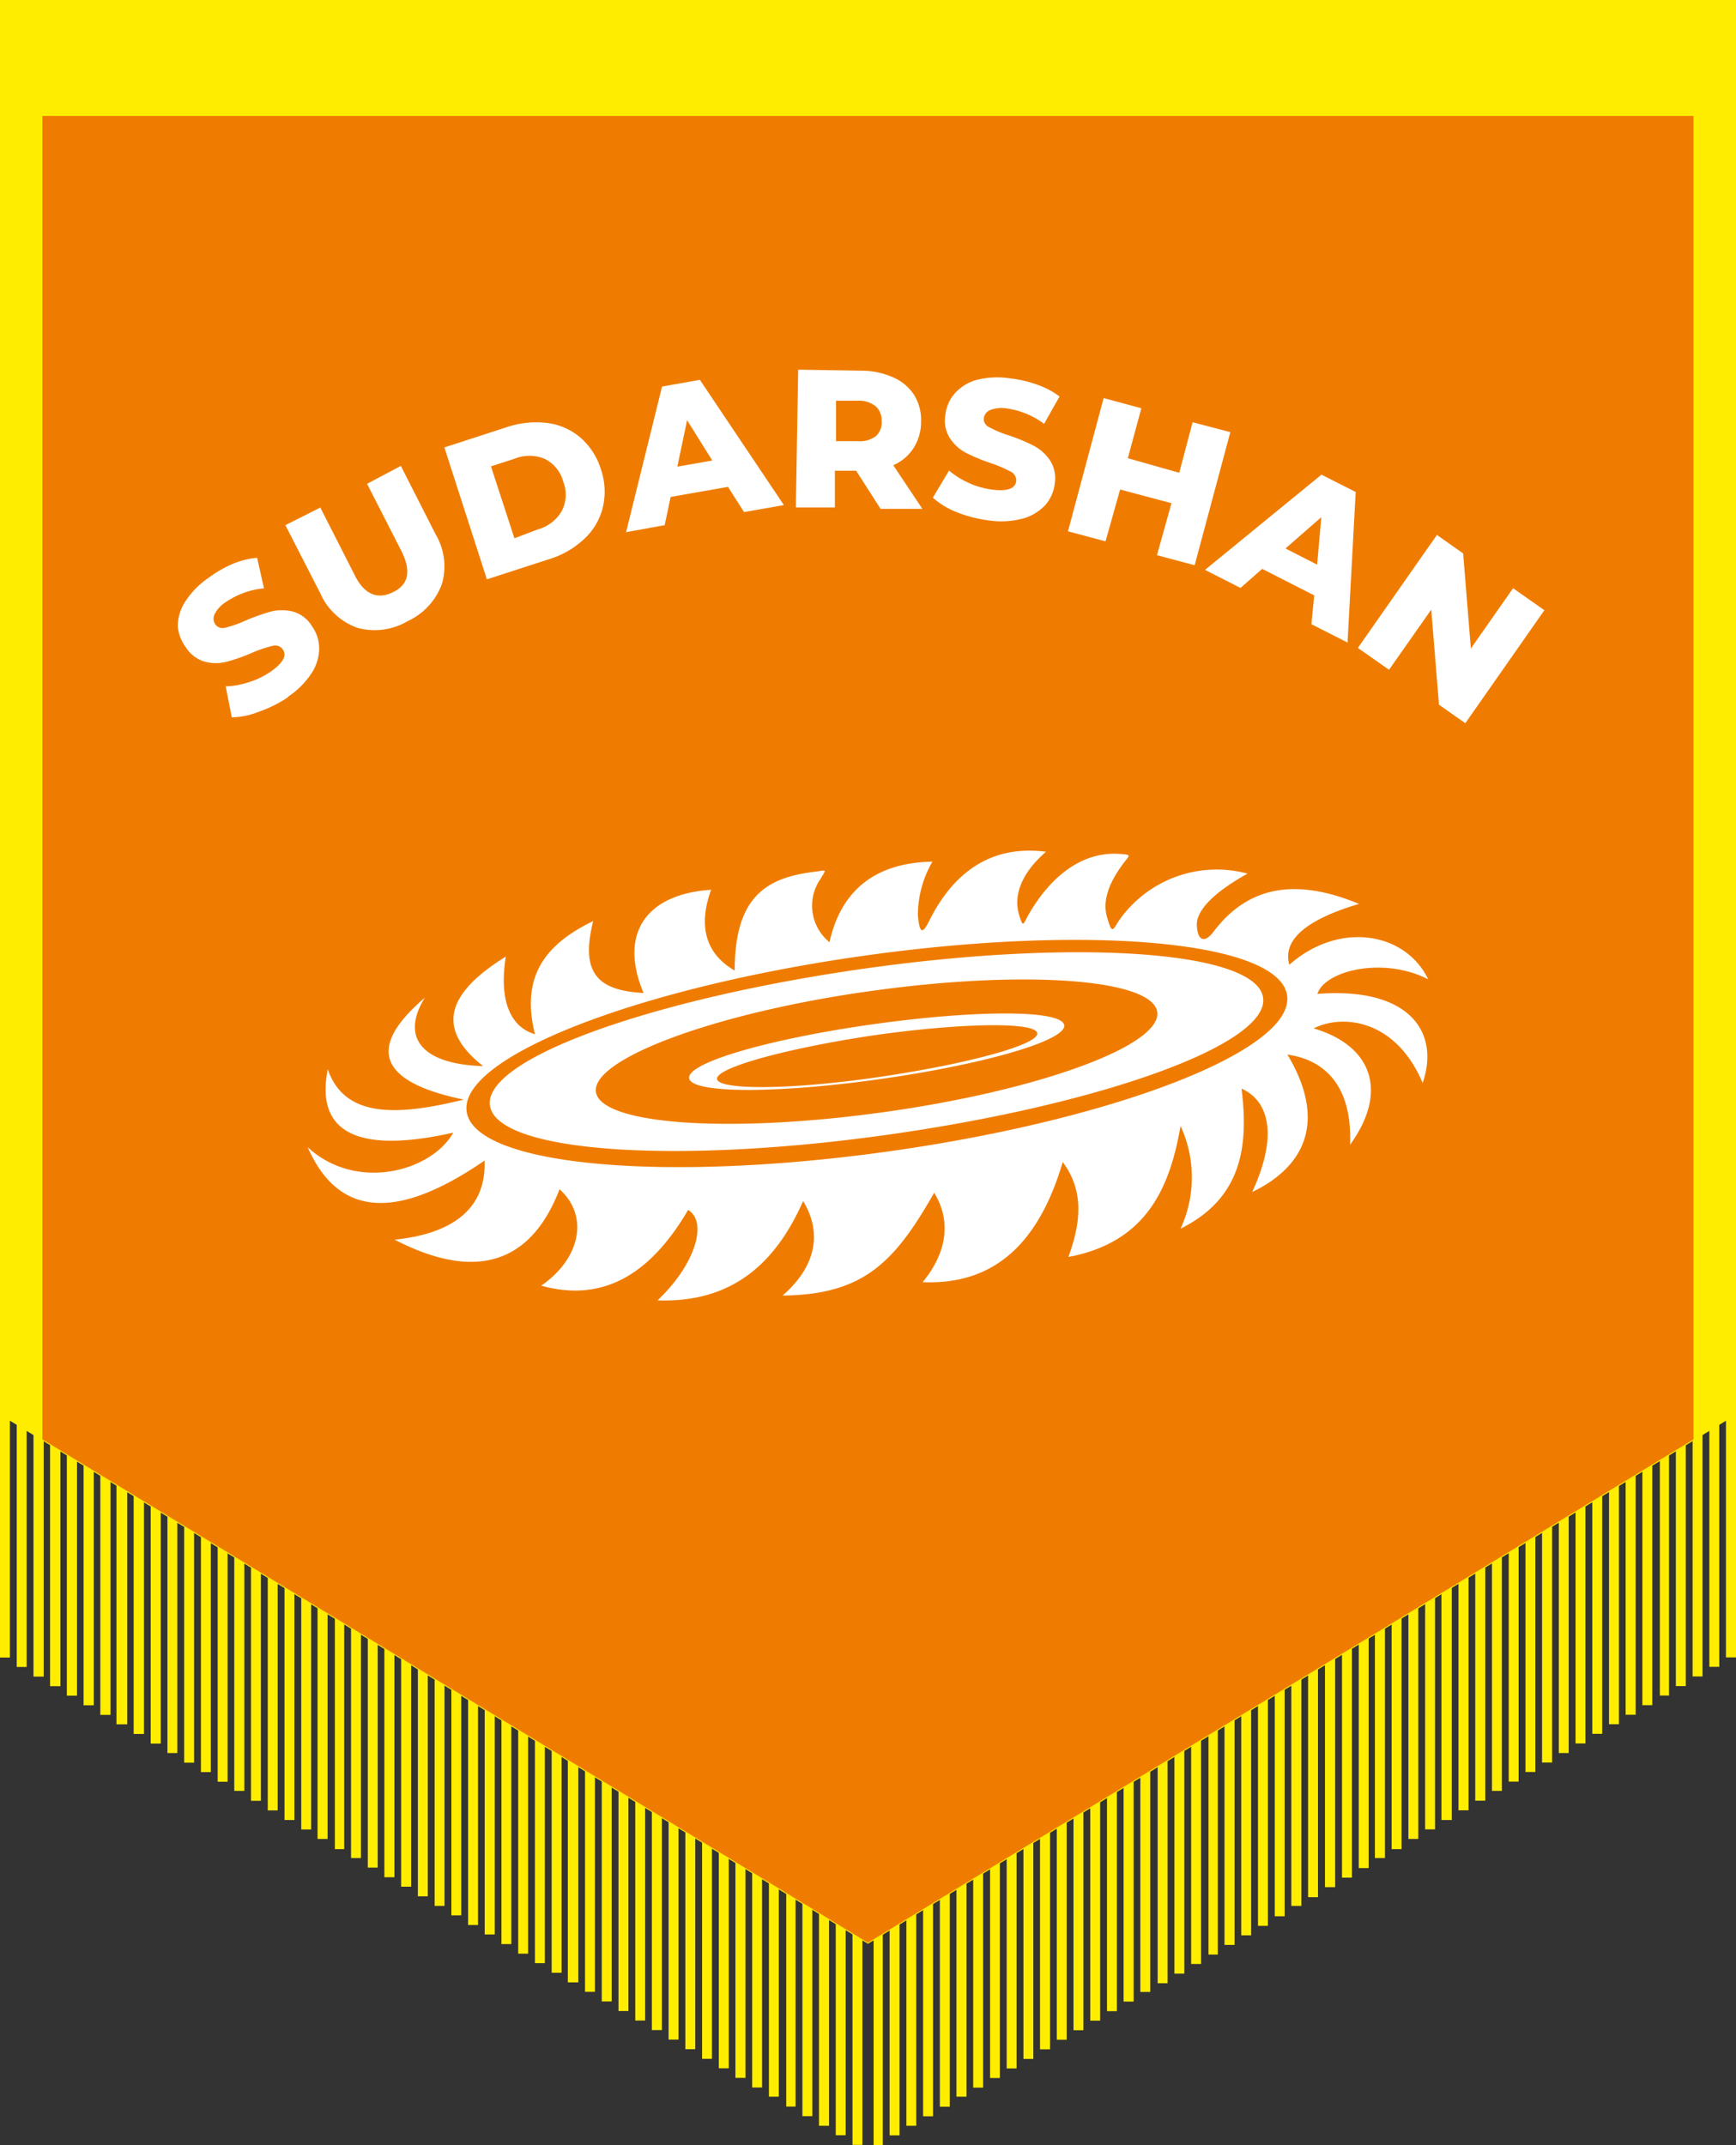
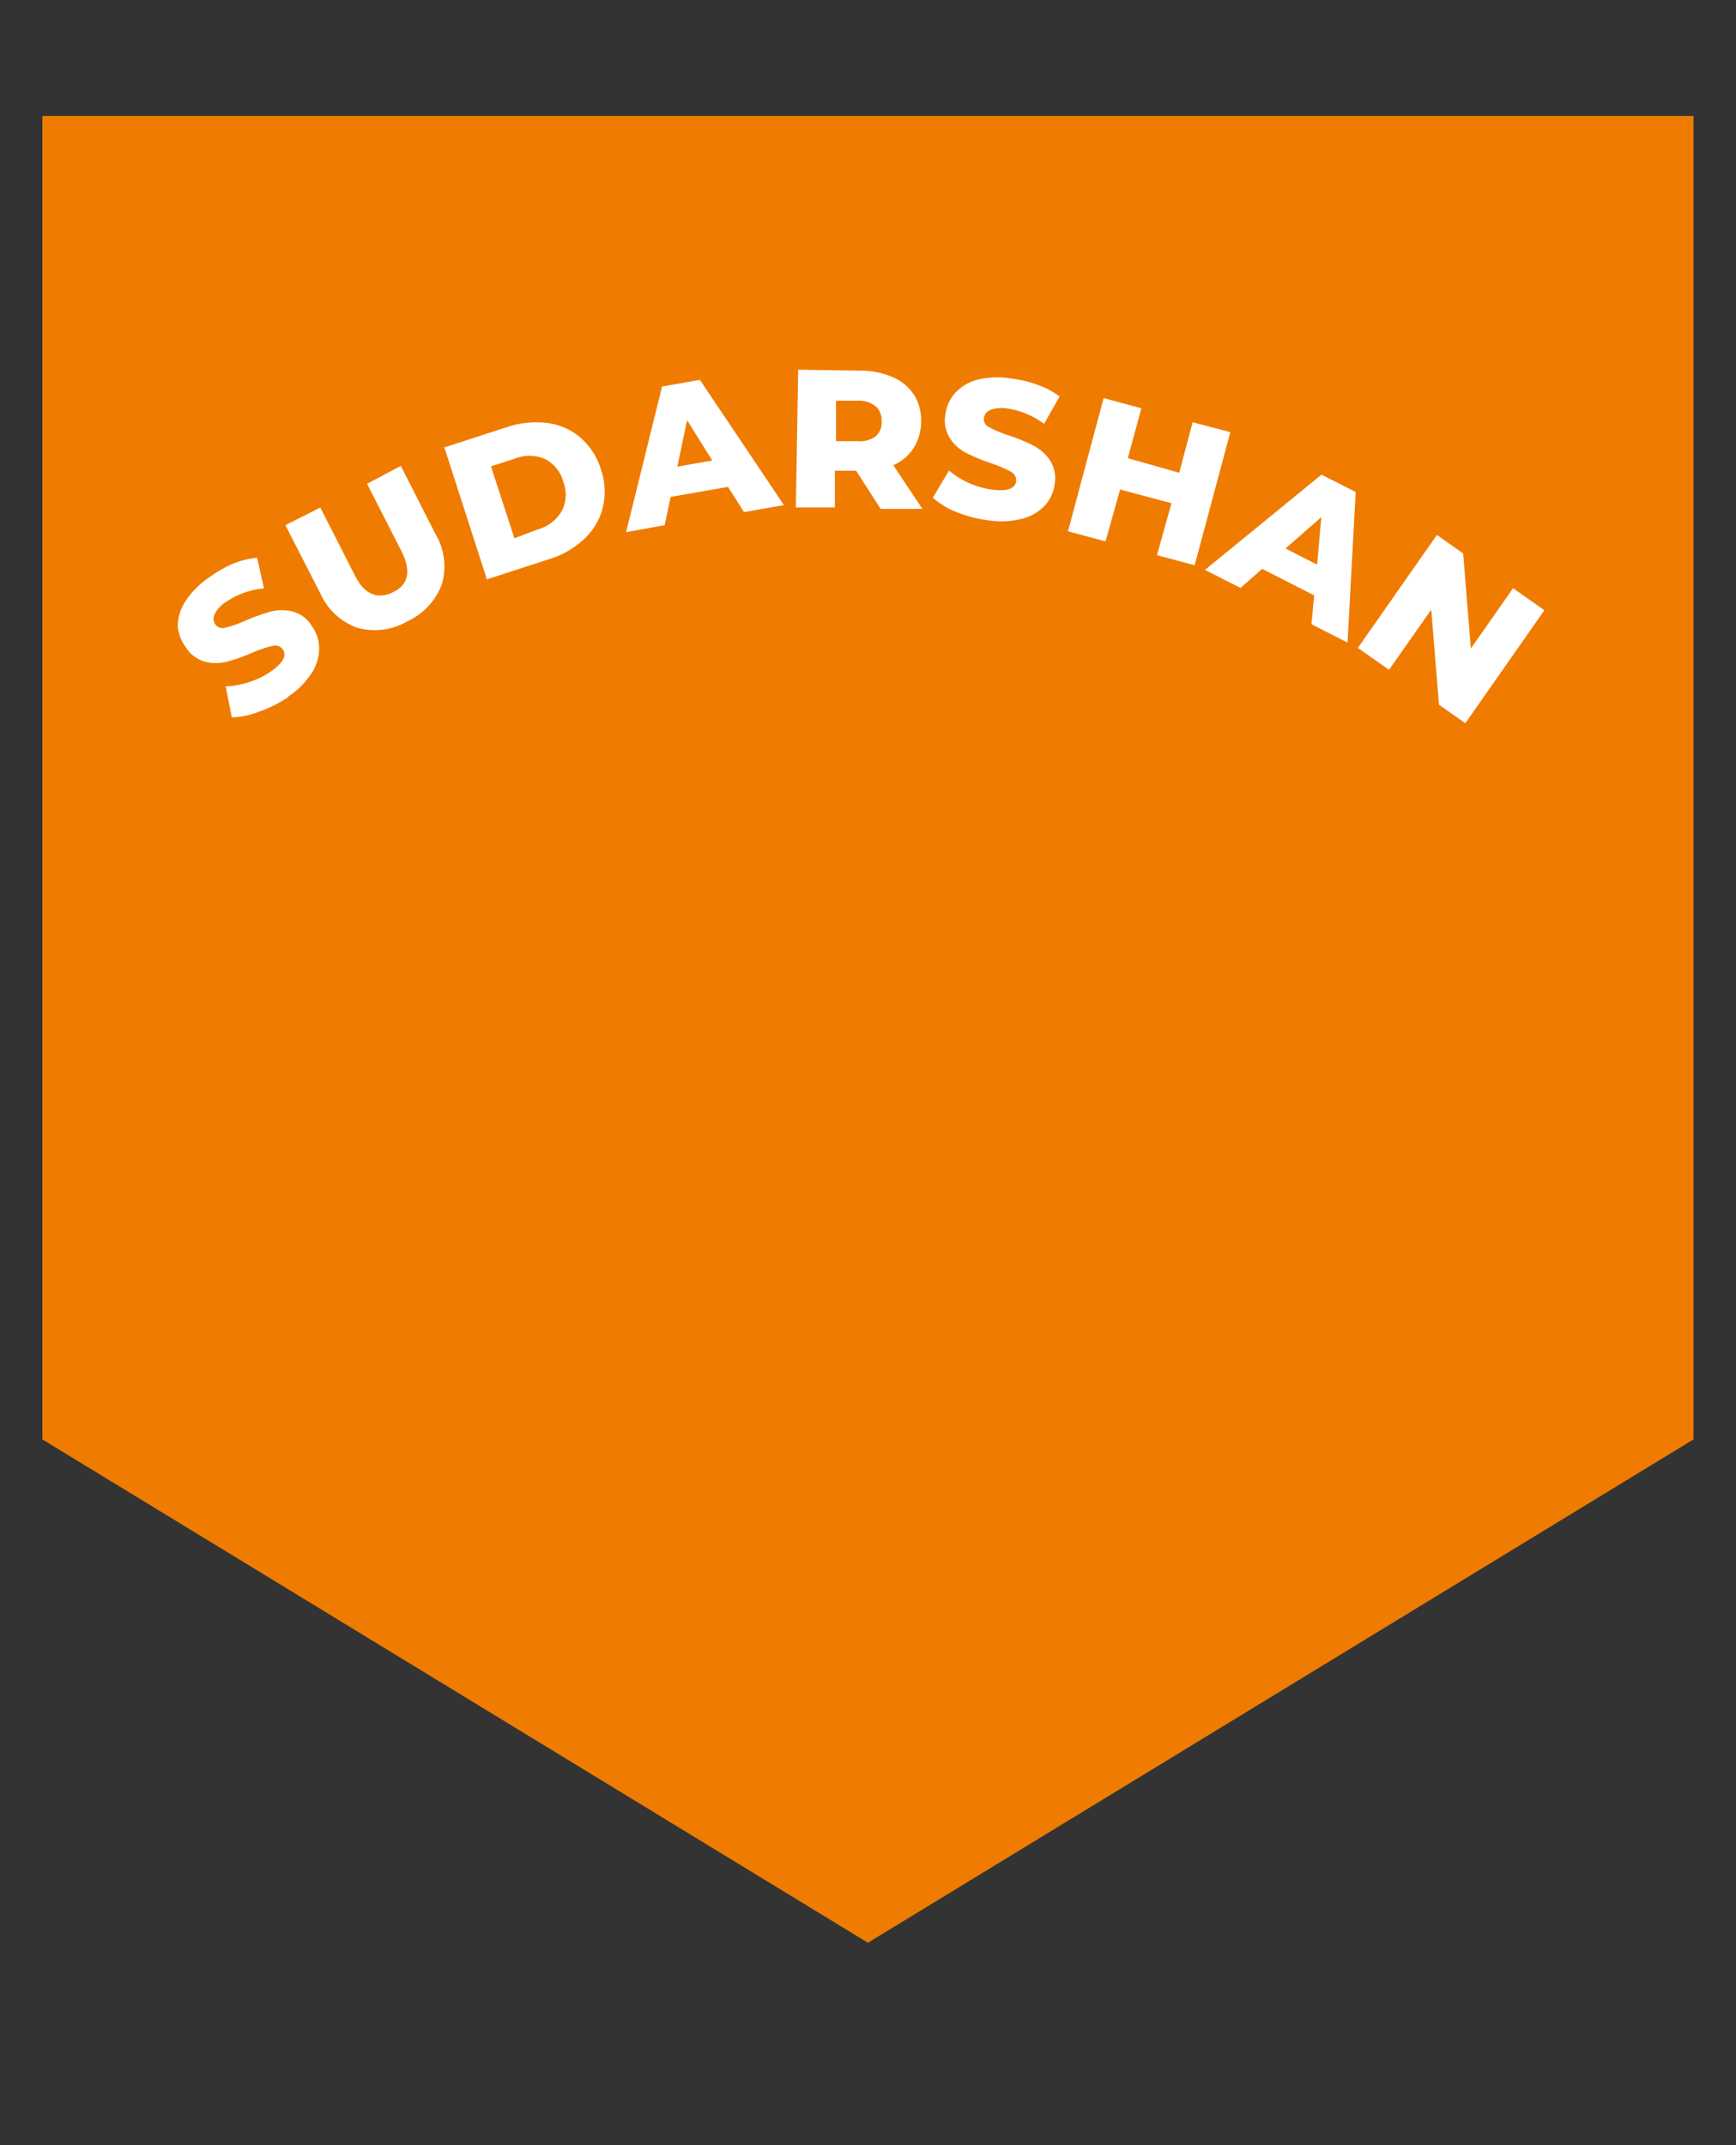
<svg xmlns="http://www.w3.org/2000/svg" viewBox="0 0 119.23 147.32">
  <rect x="0" y="0" width="119.23" height="147.32" fill="#333333" stroke="none" />
  <defs>
    <style>.cls-1,.cls-2{fill:#ffed00;}.cls-2,.cls-3,.cls-5{fill-rule:evenodd;}.cls-3{fill:#ef7c00;}.cls-4,.cls-5{fill:#fff;}</style>
  </defs>
  <g id="Layer_2" data-name="Layer 2">
    <g id="Layer_1-2" data-name="Layer 1">
-       <path class="cls-1" d="M.68,73.54v40.3H0V73.54Zm1.15.66v40.29H1.15V74.2ZM3,74.86v40.29H2.3V74.86Zm1.15.65v40.3H3.44V75.51Zm1.14.66v40.29H4.59V76.17Zm1.15.65v40.3H5.74V76.82Zm1.15.66v40.3H6.89V77.48Zm1.15.66v40.29H8V78.14Zm1.15.65v40.3H9.18V78.79Zm1.15.66v40.3h-.69V79.45Zm1.14.66V120.4h-.68V80.11Zm1.15.65v40.3h-.68V80.76Zm1.15.66v40.29h-.68V81.42Zm1.15.66v40.29h-.68V82.08Zm1.15.65V123h-.69V82.73Zm1.14.66v40.29h-.68V83.39Zm1.15.66v40.29h-.68V84.05Zm1.15.65V125h-.68V84.7Zm1.15.66v40.29h-.68V85.36ZM22.5,86v40.3h-.69V86Zm1.14.66V127H23V86.67Zm1.15.66v40.29h-.68V87.33Zm1.15.65v40.3h-.68V88Zm1.15.66v40.3H26.4V88.64Zm1.15.66v40.29h-.69V89.3Zm1.14.65v40.3H28.7V90Zm1.15.66V130.9h-.68V90.61Zm1.15.66v40.29H31V91.27Zm1.15.65v40.3h-.68V91.92Zm1.15.66v40.29h-.69V92.58Zm1.14.66v40.29h-.68V93.24Zm1.15.65v40.3h-.68V93.89Zm1.15.66v40.29h-.68V94.55Zm1.15.65v40.3h-.68V95.2Zm1.15.66v40.3H39V95.86Zm1.14.66v40.29h-.68V96.52Zm1.15.65v40.3h-.68V97.17Zm1.15.66v40.3h-.68V97.83Zm1.15.66v40.29h-.68V98.49Zm1.15.65v40.3h-.69V99.14Zm1.14.66v40.29h-.68V99.8Zm1.15.66v40.29h-.68V100.46Zm1.15.65v40.3h-.68v-40.3Zm1.15.66v40.29h-.68V101.77Zm1.15.66v40.29h-.69V102.43Zm1.14.65v40.3h-.68v-40.3Zm1.15.66V144h-.68V103.74Zm1.15.65v40.3H54v-40.3Zm1.15.66v40.3h-.68v-40.3Zm1.15.66V146h-.69V105.71Zm1.14.65v40.3H57.4v-40.3Zm1.15.66v40.3h-.68V107Zm60-33.48v40.3h-.69V73.54Zm-1.15.66v40.29h-.68V74.2Zm-1.15.66v40.29h-.68V74.86Zm-1.15.65v40.3h-.68V75.51Zm-1.15.66v40.29H114V76.17Zm-1.15.65v40.3h-.68V76.82Zm-1.14.66v40.3h-.69V77.48Zm-1.15.66v40.29h-.68V78.14Zm-1.15.65v40.3h-.68V78.79Zm-1.15.66v40.3h-.68V79.45Zm-1.15.66V120.4h-.68V80.11Zm-1.14.65v40.3h-.69V80.76Zm-1.15.66v40.29h-.68V81.42Zm-1.15.66v40.29h-.68V82.08Zm-1.15.65V123h-.68V82.73Zm-1.14.66v40.29h-.69V83.39Zm-1.15.66v40.29h-.69V84.05Zm-1.15.65V125H99V84.7Zm-1.15.66v40.29h-.68V85.36ZM97.41,86v40.3h-.68V86Zm-1.15.66V127h-.68V86.67Zm-1.14.66v40.29h-.69V87.33ZM94,88v40.3h-.68V88Zm-1.15.66v40.3h-.68V88.64Zm-1.15.66v40.29H91V89.3ZM90.52,90v40.3h-.68V90Zm-1.14.66V130.9h-.69V90.61Zm-1.15.66v40.29h-.68V91.27Zm-1.15.65v40.3H86.4V91.92Zm-1.15.66v40.29h-.68V92.58Zm-1.14.66v40.29H84.1V93.24Zm-1.15.65v40.3H83V93.89Zm-1.15.66v40.29h-.68V94.55Zm-1.15.65v40.3h-.68V95.2Zm-1.15.66v40.3h-.68V95.86ZM79,96.52v40.29h-.68V96.52Zm-1.14.65v40.3h-.69V97.17Zm-1.15.66v40.3h-.68V97.83Zm-1.15.66v40.29h-.68V98.49Zm-1.15.65v40.3h-.68V99.14Zm-1.15.66v40.29h-.68V99.8Zm-1.14.66v40.29h-.69V100.46Zm-1.15.65v40.3h-.68v-40.3Zm-1.15.66v40.29h-.68V101.77Zm-1.15.66v40.29H68V102.43Zm-1.15.65v40.3h-.68v-40.3Zm-1.14.66V144h-.69V103.74Zm-1.15.65v40.3h-.68v-40.3Zm-1.15.66v40.3h-.68v-40.3Zm-1.15.66V146h-.68V105.71Zm-1.15.65v40.3h-.68v-40.3Zm-1.15.66v40.3H60V107Z" />
-       <polygon class="cls-2" points="0 0 119.23 0 119.23 97.16 59.61 133.5 0 97.16 0 0" />
      <polygon class="cls-3" points="2.91 7.96 116.31 7.96 116.31 98.86 59.61 133.43 2.91 98.86 2.91 7.96" />
      <path class="cls-4" d="M106.07,41.91l-5.43,7.76L98.83,48.4l-.53-6.53L95.4,46l-2.14-1.5,5.43-7.76,1.8,1.27.53,6.53,2.9-4.14ZM90.46,38.78l.29-3.26-2.46,2.15Zm-.2,2.11-3.57-1.82L85.2,40.38l-2.44-1.24,8-6.54,2.35,1.19-.56,10.34-2.48-1.26ZM84.5,29.68l-2.45,9.14-2.59-.69,1-3.57-3.53-.94-1,3.56-2.58-.69,2.45-9.15,2.59.7-.93,3.43,3.53,1L81.91,29ZM67.9,35.74a8.84,8.84,0,0,1-2.18-.56,5.36,5.36,0,0,1-1.65-1l1.11-1.86a5.88,5.88,0,0,0,1.38.86,5.63,5.63,0,0,0,1.61.45c1,.13,1.56-.07,1.62-.58a.66.66,0,0,0-.36-.65,8.85,8.85,0,0,0-1.35-.58,13.07,13.07,0,0,1-1.72-.71,2.93,2.93,0,0,1-1.11-1,2.24,2.24,0,0,1-.32-1.62,2.7,2.7,0,0,1,.66-1.49,3.17,3.17,0,0,1,1.53-.92A5.9,5.9,0,0,1,69.46,26a7.88,7.88,0,0,1,1.8.43,5.53,5.53,0,0,1,1.51.8l-1.06,1.88a5.6,5.6,0,0,0-2.51-1.05,2.23,2.23,0,0,0-1.19.1.71.71,0,0,0-.44.56.61.61,0,0,0,.37.62,7.51,7.51,0,0,0,1.33.56,12,12,0,0,1,1.72.71,3.1,3.1,0,0,1,1.12,1,2.27,2.27,0,0,1,.33,1.61,2.67,2.67,0,0,1-.66,1.48,3.26,3.26,0,0,1-1.55.92A5.83,5.83,0,0,1,67.9,35.74Zm-7.35-6.83a1.28,1.28,0,0,0-.4-1,1.86,1.86,0,0,0-1.24-.39l-1.49,0,0,2.78,1.48,0a1.83,1.83,0,0,0,1.25-.34A1.25,1.25,0,0,0,60.55,28.91ZM58.8,32.33l-1.46,0,0,2.52-2.68,0,.16-9.46,4.33.07a5.35,5.35,0,0,1,2.22.47,3.26,3.26,0,0,1,1.44,1.24A3.31,3.31,0,0,1,63.26,29a3.35,3.35,0,0,1-.52,1.78,3.09,3.09,0,0,1-1.39,1.17l2,3-2.87,0Zm-9.88-.7-1.73-2.77-.67,3.19ZM50,33.44l-3.94.69-.41,1.94L43,36.55l2.47-10,2.6-.46,5.77,8.6-2.74.48ZM36.94,36.36a2.72,2.72,0,0,0,1.64-1.26,2.43,2.43,0,0,0,.11-2,2.45,2.45,0,0,0-1.29-1.59,2.72,2.72,0,0,0-2.07,0l-1.61.52,1.61,4.94Zm-6.42-5.63,4.25-1.38a6.31,6.31,0,0,1,2.81-.3,4.37,4.37,0,0,1,2.28,1,4.76,4.76,0,0,1,1.41,2.18,4.68,4.68,0,0,1,.14,2.58A4.34,4.34,0,0,1,40.14,37a6.16,6.16,0,0,1-2.44,1.41l-4.26,1.38ZM28,42.66a4.47,4.47,0,0,1-3.45.46A4.38,4.38,0,0,1,22,40.75L19.6,36.07,22,34.86l2.34,4.6C25,40.81,25.9,41.21,27,40.67s1.24-1.49.56-2.84l-2.35-4.6L27.53,32l2.38,4.68a4.34,4.34,0,0,1,.44,3.43A4.51,4.51,0,0,1,28,42.66Zm-8.21,5.22a8.83,8.83,0,0,1-2,1,5.44,5.44,0,0,1-1.87.39l-.42-2.13a5.59,5.59,0,0,0,1.6-.29,5.5,5.5,0,0,0,1.5-.73c.84-.59,1.12-1.1.82-1.52a.64.64,0,0,0-.71-.24,8.62,8.62,0,0,0-1.39.47,12.14,12.14,0,0,1-1.75.62,3,3,0,0,1-1.49,0,2.29,2.29,0,0,1-1.32-1A2.77,2.77,0,0,1,12.21,43a3.13,3.13,0,0,1,.53-1.71,5.86,5.86,0,0,1,1.65-1.65A8.07,8.07,0,0,1,16,38.72a5.67,5.67,0,0,1,1.66-.41l.47,2.1a5.47,5.47,0,0,0-2.57.91,2.15,2.15,0,0,0-.82.86.71.71,0,0,0,.05.71.62.62,0,0,0,.68.22,7.35,7.35,0,0,0,1.37-.48A14.63,14.63,0,0,1,18.61,42a3.13,3.13,0,0,1,1.49,0,2.21,2.21,0,0,1,1.32,1,2.62,2.62,0,0,1,.5,1.54,3.16,3.16,0,0,1-.53,1.71A5.76,5.76,0,0,1,19.74,47.88Z" />
-       <path class="cls-5" d="M60.05,71.1c6.07-.86,11.08-.92,11.19-.14s-4.72,2.1-10.8,3-11.08.92-11.19.15S54,72,60.05,71.1m-.11-.75c7.11-1,13-1,13.15.06s-5.51,2.69-12.62,3.7-13,1-13.14-.06S52.83,71.35,59.94,70.35Zm-.32-2.26c10.64-1.51,19.53-.87,19.86,1.41s-8,5.37-18.69,6.87S41.26,77.24,40.93,75,49,69.59,59.62,68.09Zm-.22-1.57c14.66-2.07,26.9-1.19,27.35,2S75.67,75.86,61,77.93s-26.9,1.2-27.35-2S44.74,68.6,59.4,66.52Zm-.13-.87c15.56-2.2,28.6-1,29.13,2.72S76.73,76.86,61.17,79.06s-28.6,1-29.12-2.72S43.72,67.85,59.27,65.65ZM48.84,61.11c-.8,2.21-.59,4.27,1.62,5.55,0-5.11,2.2-6.39,5.51-6.79.83-.1.8-.22.4.47a3.22,3.22,0,0,0,.6,4.37c.74-3.34,2.92-5.46,7.07-5.53a7.34,7.34,0,0,0-1,3.69c.12,1.22.3,1.36.8.33C65.45,60,68,58,71.84,58.5c-1.58,1.37-2.3,2.92-1.83,4.39.25.79.25.65.59,0,1.62-2.85,3.85-4.43,6.32-4.24.85.06.66.08.22.67-1,1.34-1.44,2.58-1.1,3.7s.35.93.81.21A8.18,8.18,0,0,1,85.68,60c-2.07,1.16-3.54,2.43-3.48,3.57s.59,1.16,1.14.43c2.59-3.44,6.07-3.54,10-1.92-3.37,1-5.3,2.36-4.79,4.18,3.48-3.05,8-2.21,9.54,1-3.13-1.6-7.12-.57-7.61,1,6.31-.49,8.43,2.62,7.23,6.12-1.82-4.31-5.42-4.78-7.49-3.75,3.94,1.16,5.2,4.26,2.5,8,.17-3.92-1.63-5.83-4.3-6.2C91,76.73,89.89,80,86,81.87c1.85-4,1.08-6.3-.73-7.1.5,4,0,7.53-4.19,9.62a8.41,8.41,0,0,0,0-7.06c-.74,4.31-2.38,8-7.7,9,.8-2.23,1.15-4.44-.39-6.52-1.54,5.21-4.41,8.47-9.62,8.25,1.64-2,2-4.16.79-6.14-2.71,4.75-4.82,7-10.41,7.06,2.29-2,2.74-4.29,1.41-6.49-1.89,4.28-4.88,7-10,6.82,2.59-2.45,3.47-5.38,2.1-6.21-2.38,4.07-5.56,6.46-10.09,5.2,2.67-1.83,3.32-4.77,1.26-6.62C36,88,31.21,87.27,27.1,85.14c3.51-.35,6.32-1.81,6.18-5.43-5,3.43-9.71,4.64-12.15-.92,3.36,3.1,8.52,1.65,10-1-5.4,1.22-9.62.71-8.62-4.35,1.14,3.28,4.59,3.26,9.34,2.08-8-1.64-4.86-5.11-2.67-7-1.67,2.68-.27,4.58,4,4.7-3.15-2.48-2.66-4.91,1.56-7.52-.48,3,.3,4.83,2,5.33-1-4,.74-6.19,4-7.77-.87,3.48.21,4.77,3.46,4.94C42.47,64.09,44.41,61.4,48.84,61.11Z" />
    </g>
  </g>
</svg>